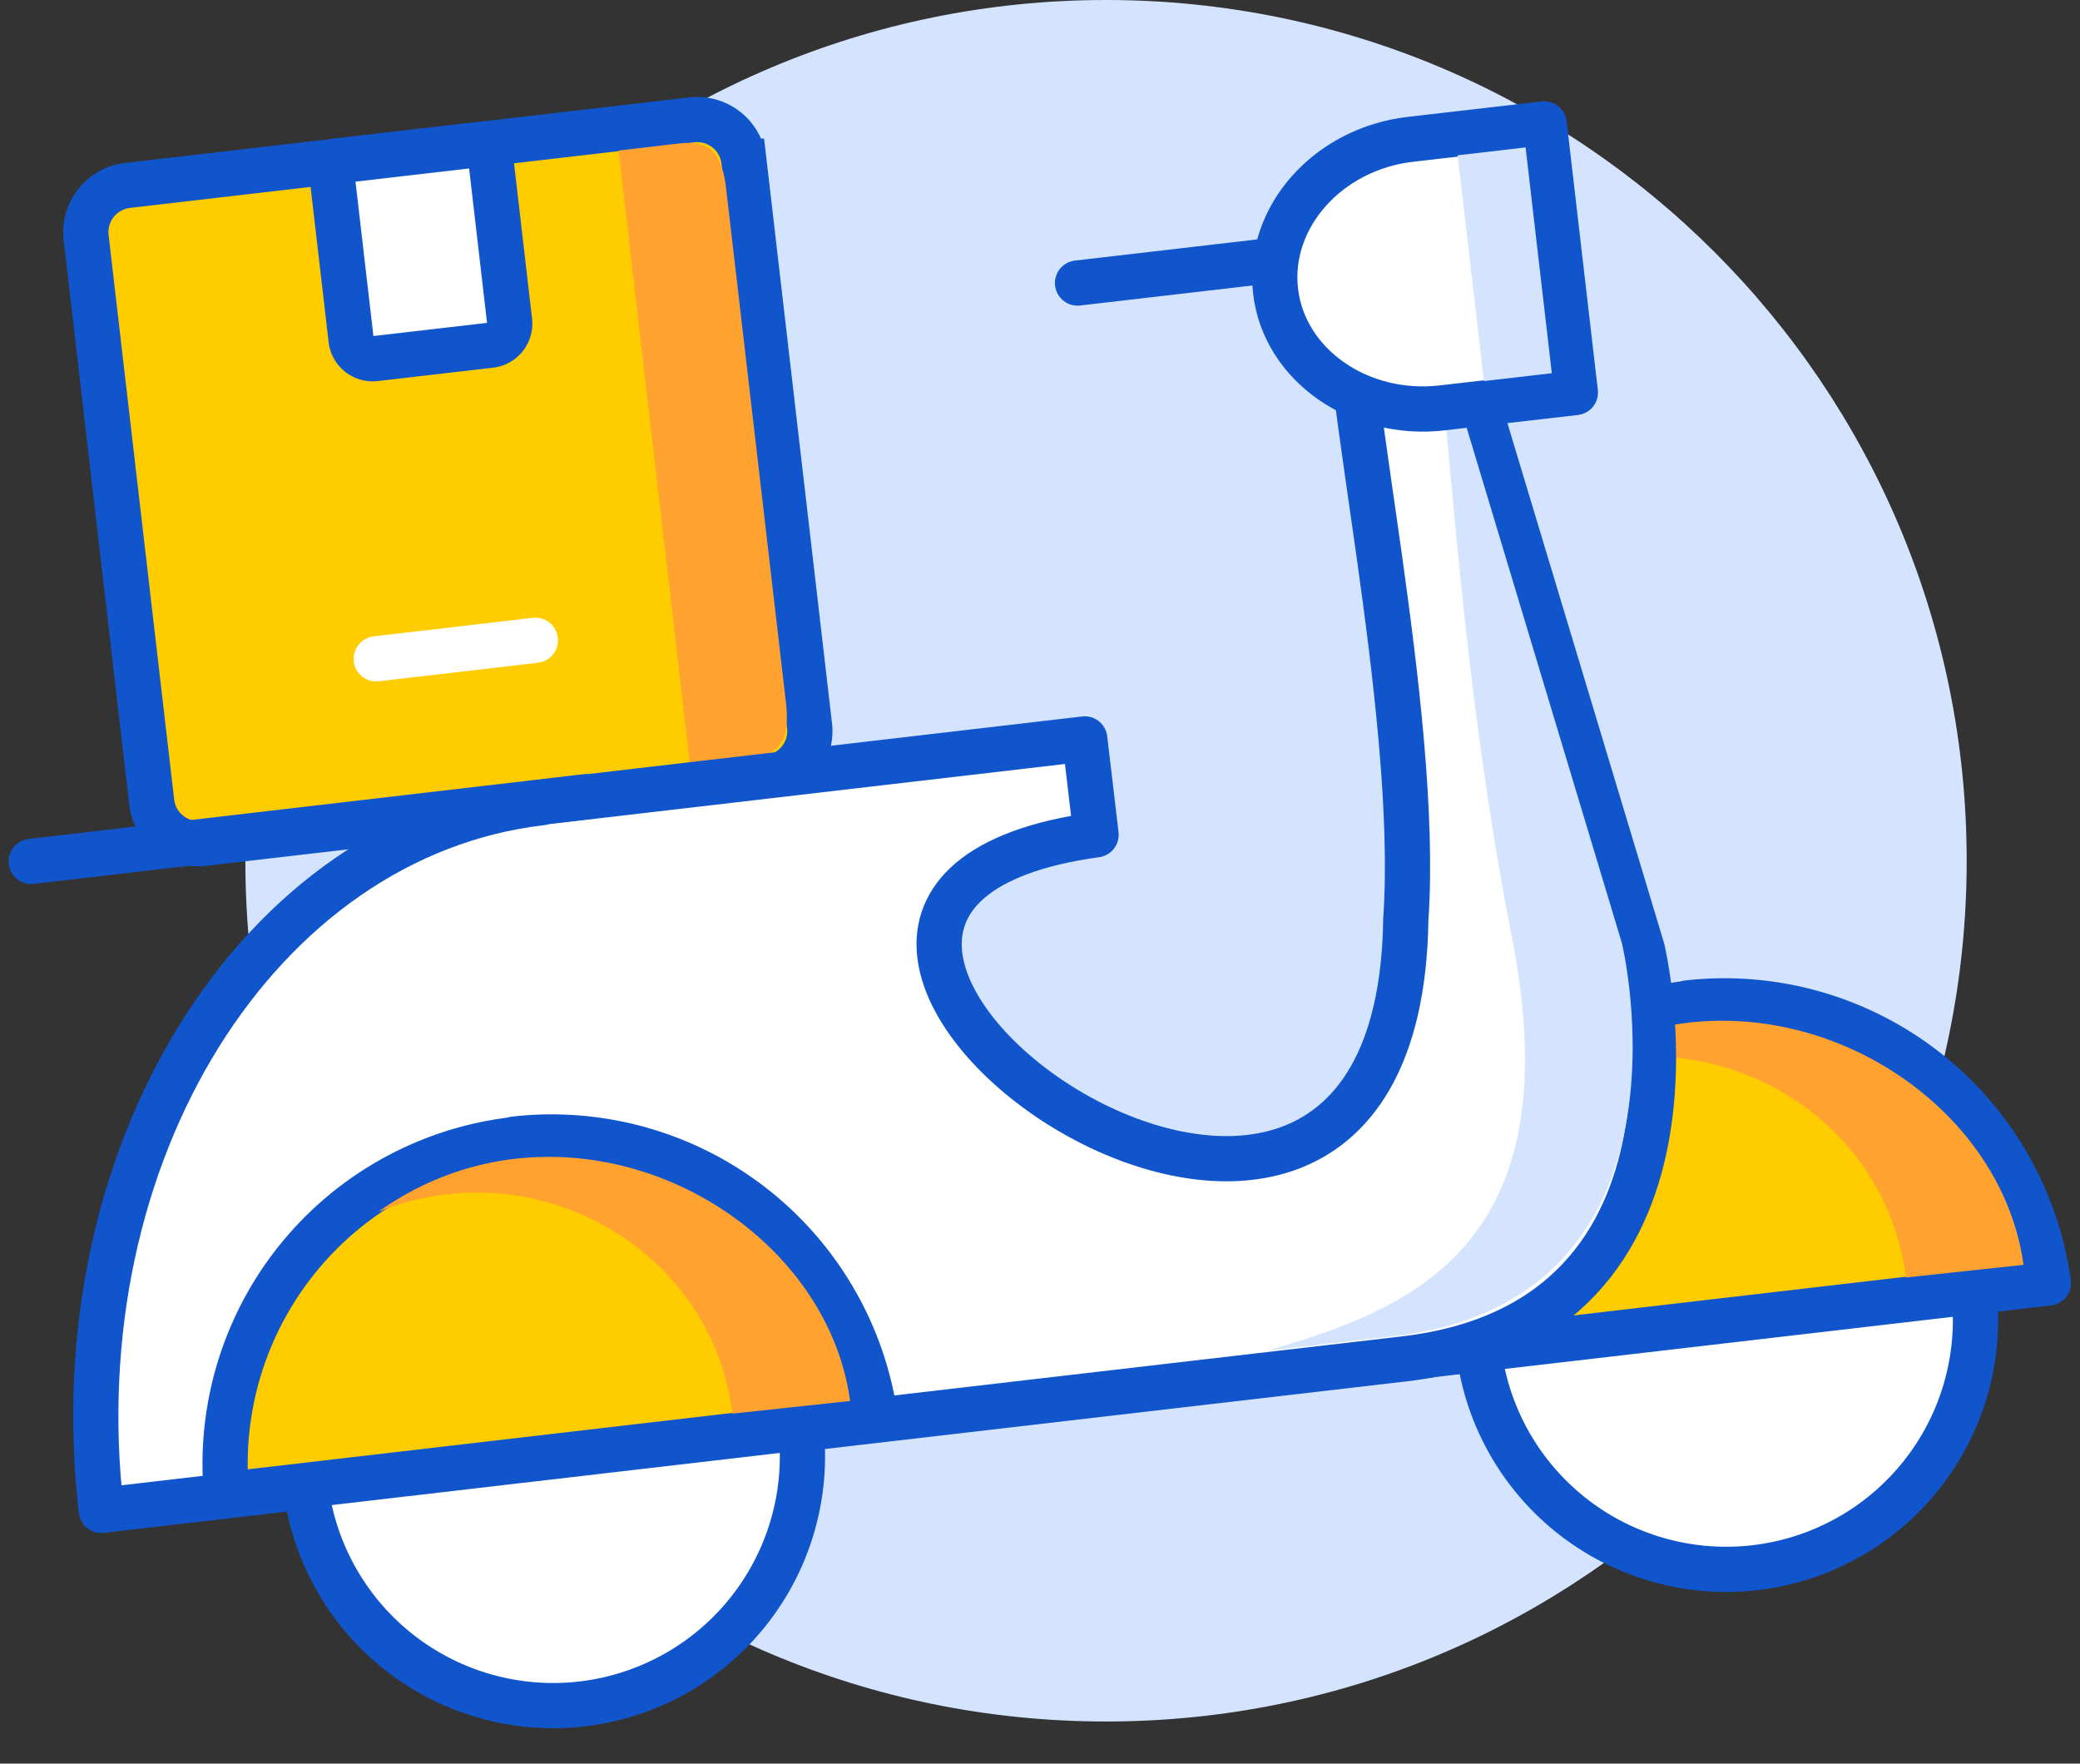
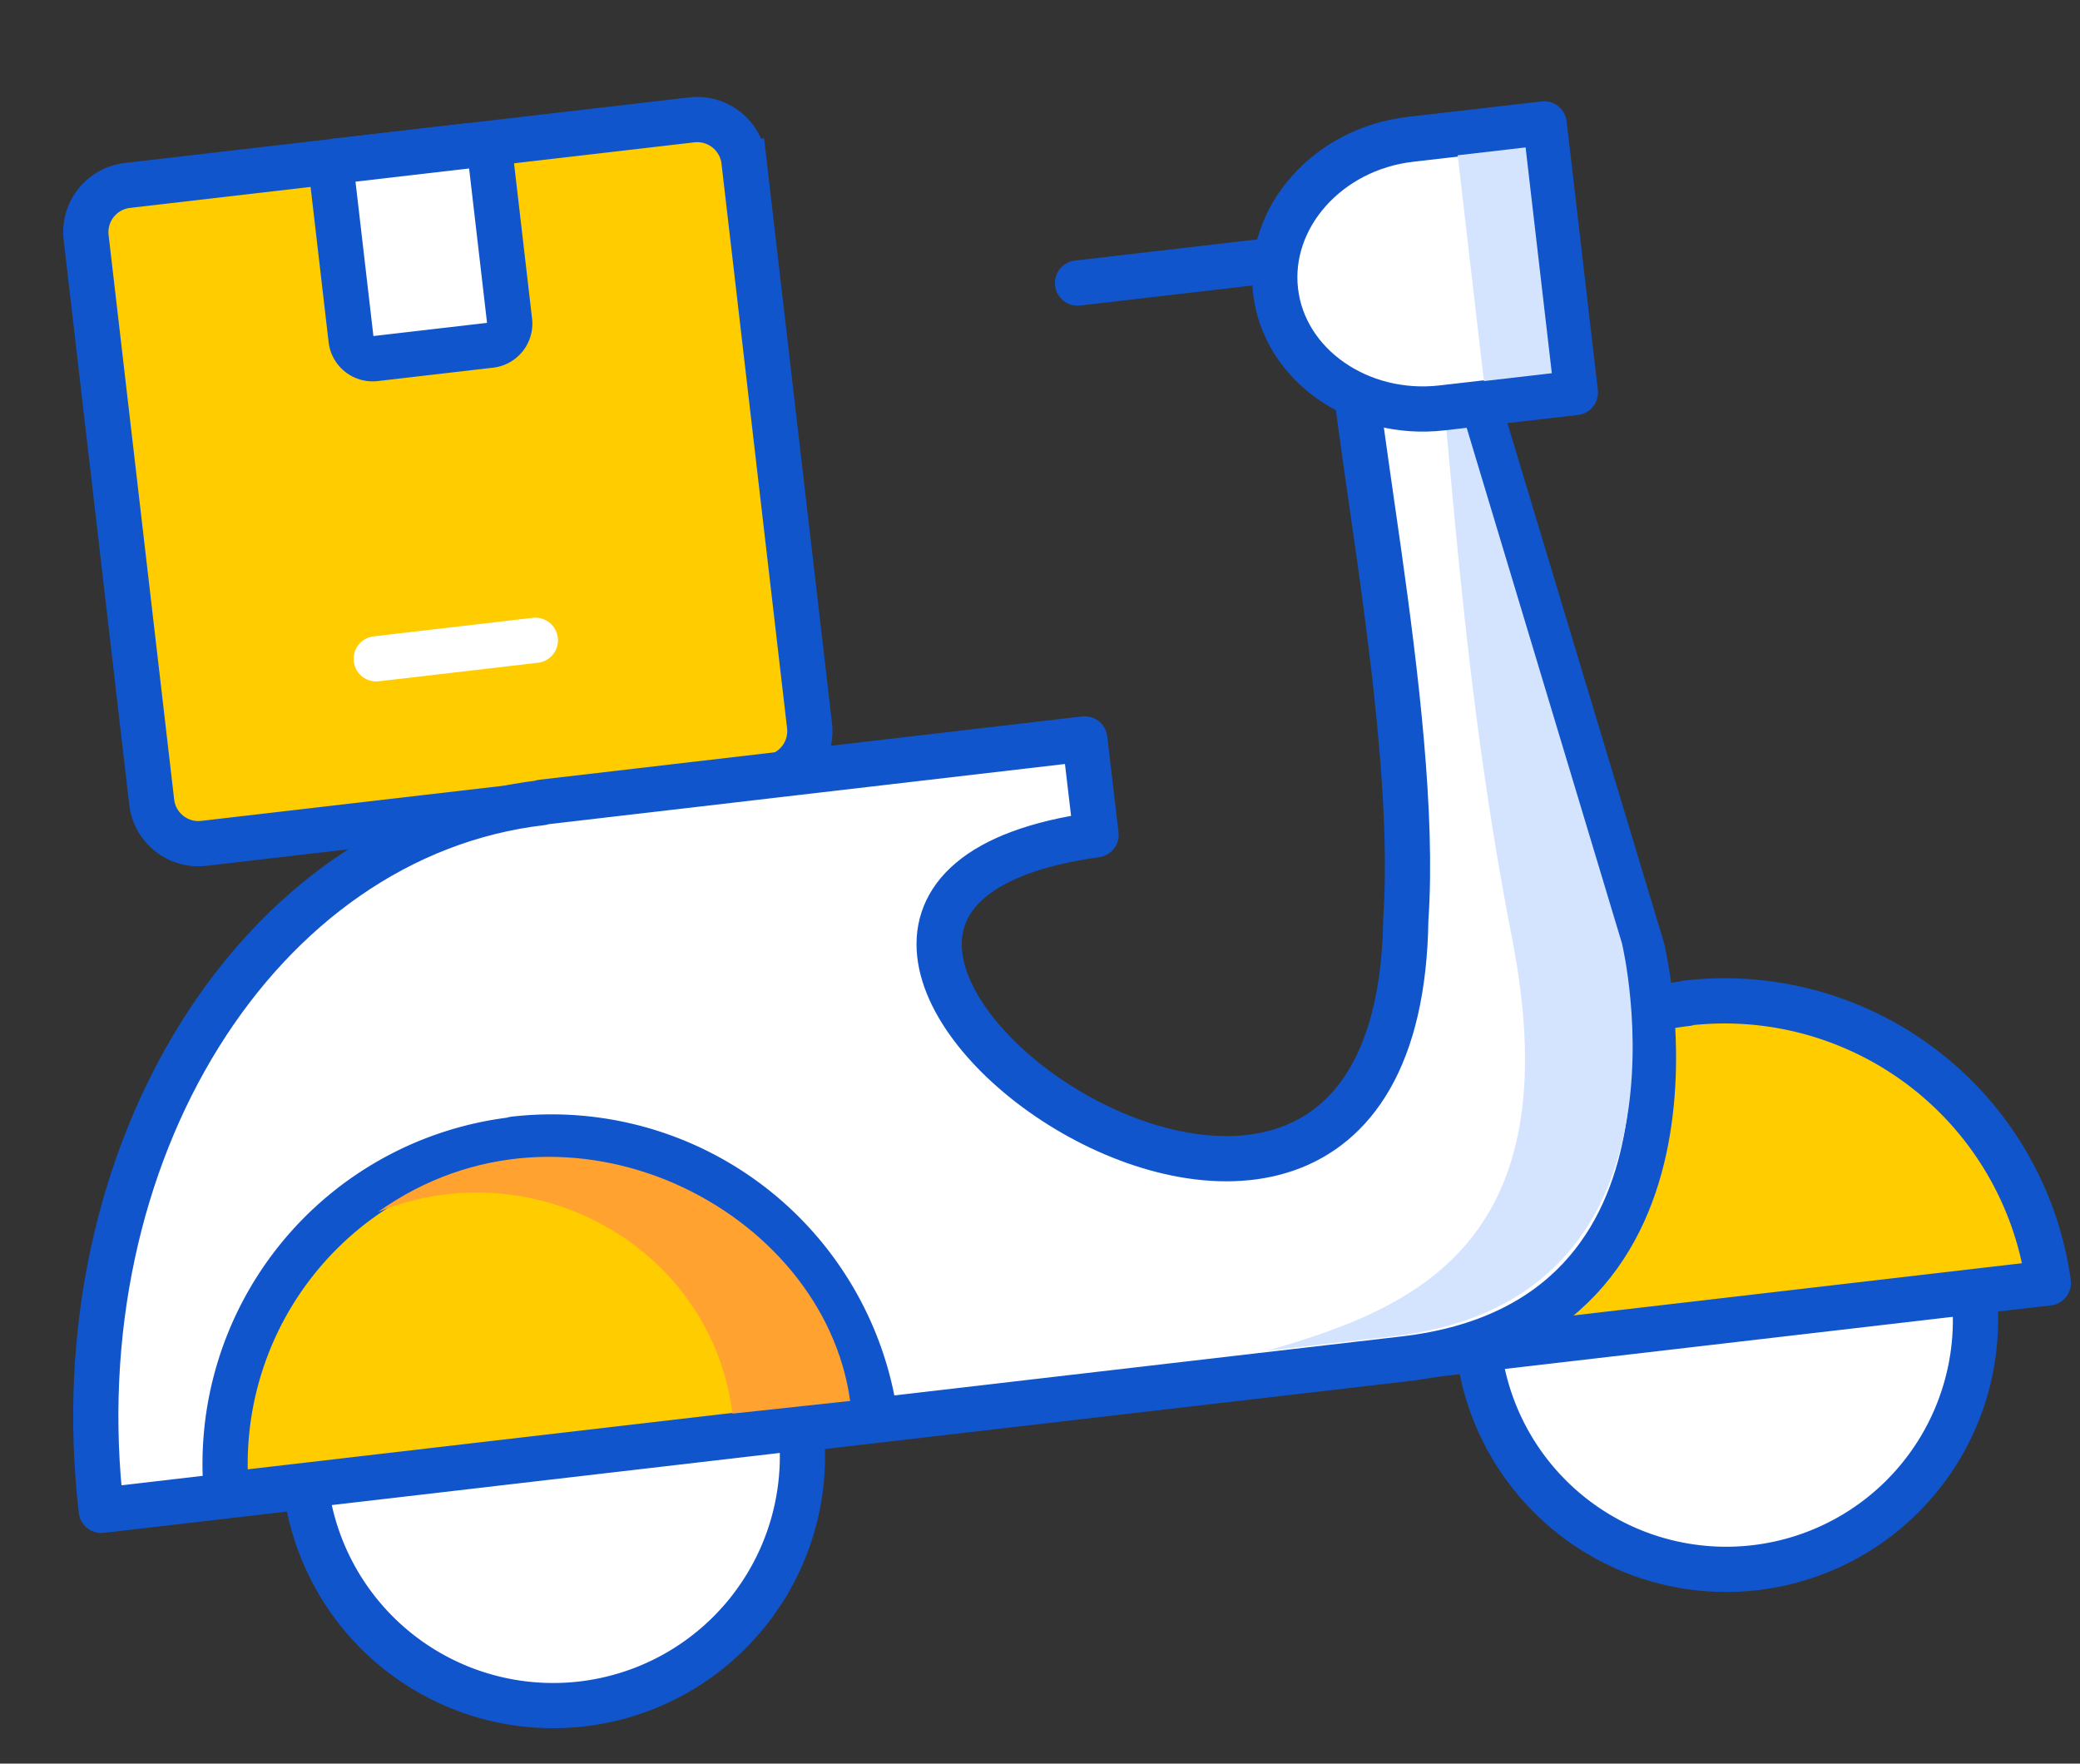
<svg xmlns="http://www.w3.org/2000/svg" viewBox="0 0 46 39">
  <rect x="0" y="0" width="46" height="39" fill="#333333" stroke="none" />
  <g fill="none" fill-rule="evenodd">
-     <path fill="#D4E4FF" fill-rule="nonzero" d="M24.46 38.068c10.512 0 19.034-8.522 19.034-19.034C43.494 8.522 34.972 0 24.46 0 13.948 0 5.426 8.522 5.426 19.034c0 10.512 8.522 19.034 19.034 19.034z" />
    <path fill="#FC0" fill-rule="nonzero" stroke="#15C" d="M15.3 2.651L2.818 4.101a1.04 1.04 0 00-.913 1.153l1.45 12.482c.066.57.582.98 1.153.913l12.482-1.45c.57-.066.98-.582.913-1.153l-1.45-12.482a1.04 1.04 0 00-1.153-.913z" />
-     <path fill="#FFA230" d="M16.65 16.75l-1.39.16-1.58-13.58 1.36-.16c.71-.08.94.3 1.02 1.01l1.32 11.34c.08.68-.03 1.15-.74 1.23h.01z" />
    <path fill="#FFF" fill-rule="nonzero" stroke="#15C" d="M10.336 3.227l-2.551.296a.48.48 0 00-.422.532l.401 3.454a.48.48 0 00.532.421l2.552-.296a.48.48 0 00.422-.532l-.401-3.454a.48.48 0 00-.533-.421z" />
    <path stroke="#FFF" stroke-linecap="round" d="M8.32 14.569l3.52-.41" />
    <path fill="#FFF" fill-rule="nonzero" stroke="#15C" d="M38.766 34.672a5.513 5.513 0 10-1.272-10.952 5.513 5.513 0 001.272 10.952z" />
    <path fill="#FC0" stroke="#15C" stroke-linejoin="round" d="M37.31 22.18a7.23 7.23 0 017.99 6.19l-14.35 1.67a7.22 7.22 0 016.36-7.85v-.01z" />
-     <path fill="#FFA230" d="M44.75 27.97l-2.6.28c-.47-3.7-4.41-5.86-7.84-4.46 4.19-2.98 9.85-.07 10.44 4.17v.01z" />
    <path fill="#FFF" stroke="#15C" stroke-linejoin="round" d="M11.98 17.74l12.01-1.4.25 2.12c-10.68 1.47 6.68 14.12 6.85 1.87.32-4.62-1.51-12.38-1.19-13.75.42-1.82 1.27-2.68 1.5-1.92l4.92 16.33s1.98 8.22-5.27 9.06L2.24 33.4c-.92-7.88 3.47-14.92 9.74-15.65v-.01z" />
    <path fill="#D4E4FF" d="M31.52 5.89c.39-.77-.52-1.2-.37-.7l4.72 15.67s1.9 7.89-5.06 8.69l-2.79.32c3.19-.92 6.75-2.32 5.42-9.12-1.33-6.8-1.39-12.69-1.92-14.86z" />
    <path fill="#FFF" fill-rule="nonzero" stroke="#15C" d="M12.824 37.685a5.513 5.513 0 10-1.272-10.952 5.513 5.513 0 001.272 10.952z" />
    <path fill="#FC0" stroke="#15C" stroke-linejoin="round" d="M11.37 25.19a7.23 7.23 0 017.99 6.19L5.01 33.05a7.22 7.22 0 016.36-7.85v-.01z" />
    <path fill="#FFA230" d="M18.8 30.98l-2.6.28c-.47-3.7-4.41-5.86-7.84-4.46 4.19-2.98 9.85-.07 10.44 4.17v.01z" />
    <path stroke="#15C" stroke-linecap="round" d="M28.31 5.739l-4.48.52" />
    <path fill="#FFF" stroke="#15C" stroke-linejoin="round" d="M31.2 3.08l2.95-.34.69 5.94-2.95.34c-1.83.21-3.49-.95-3.68-2.58-.19-1.63 1.15-3.15 2.99-3.36z" />
-     <path stroke="#15C" stroke-linecap="round" d="M12.95 17.619L.69 19.049" />
    <path fill="#D4E4FF" d="M32.237 3.434l1.502-.174.58 4.993-1.502.174z" />
  </g>
</svg>